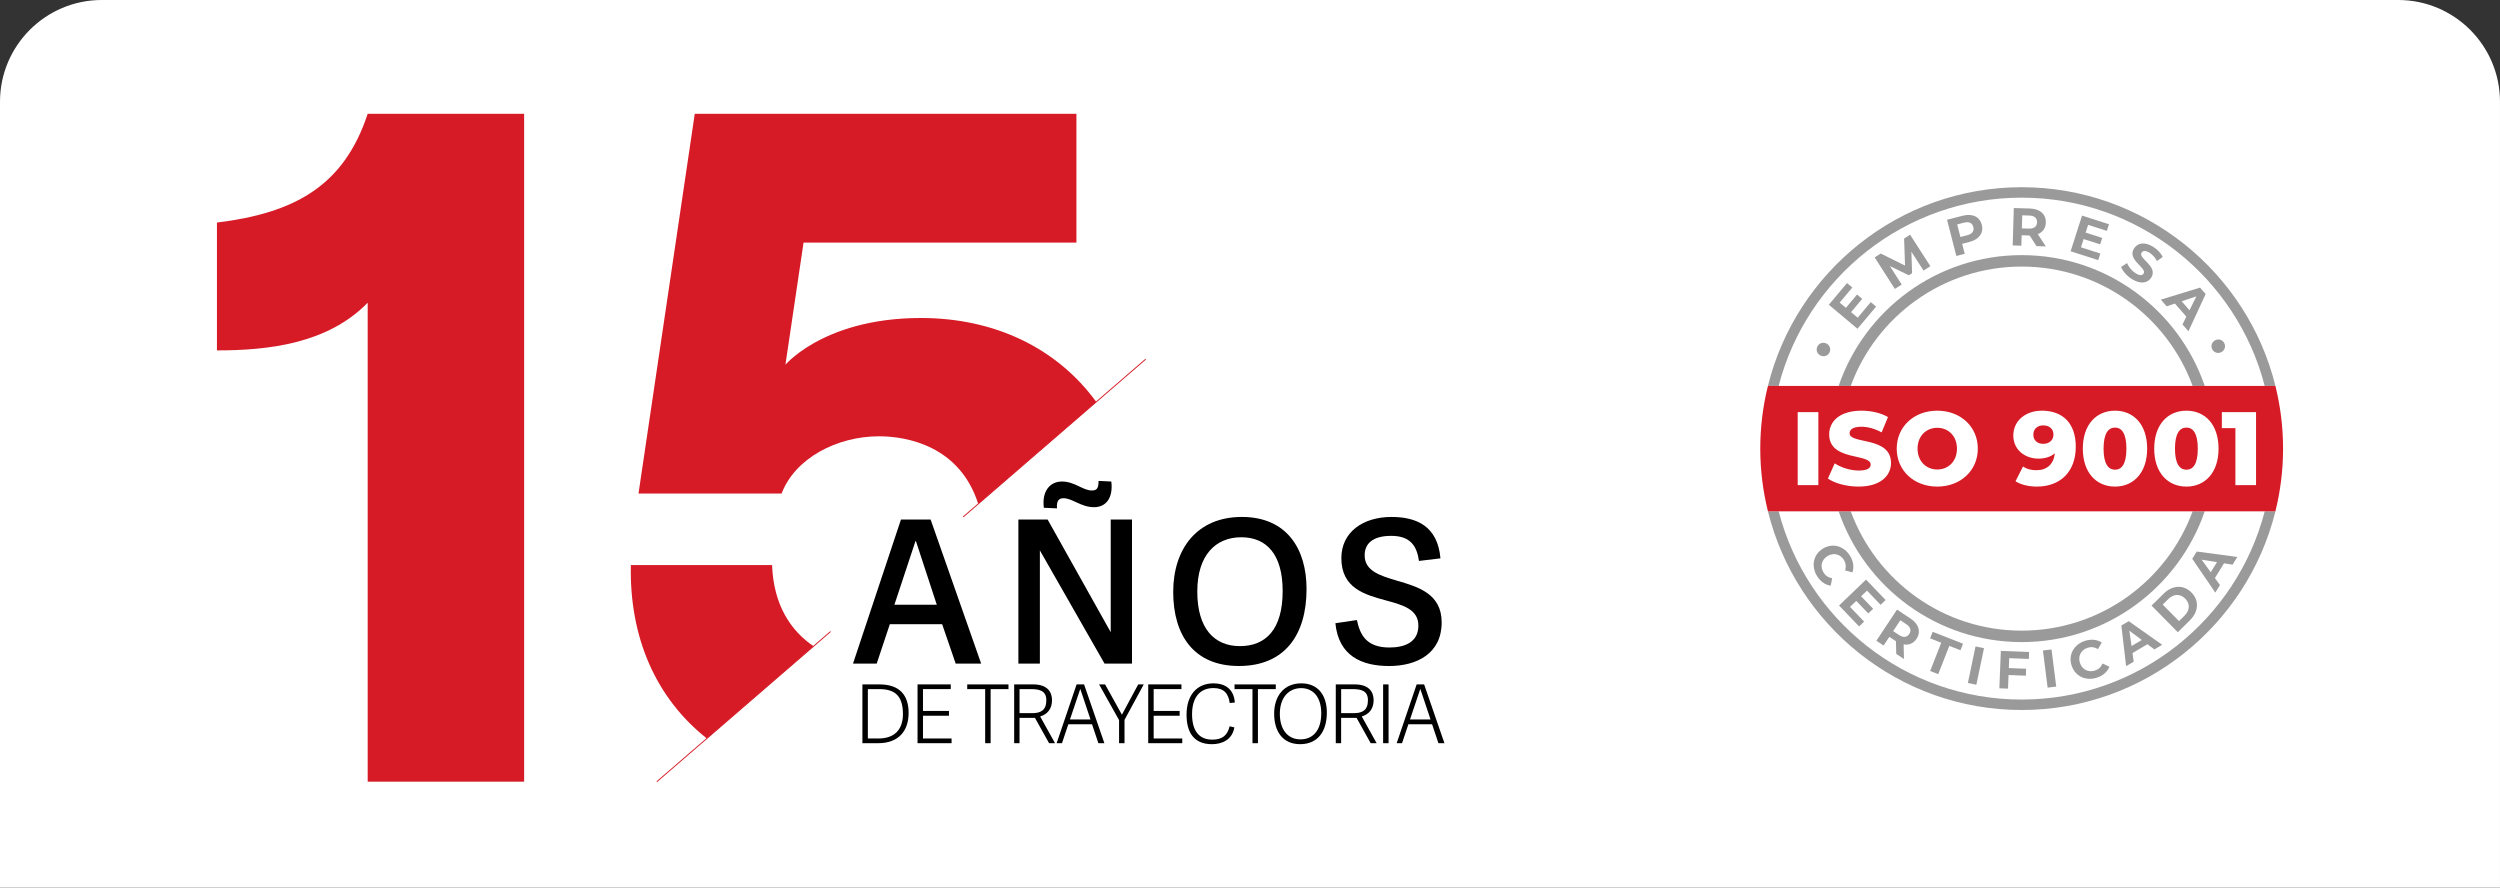
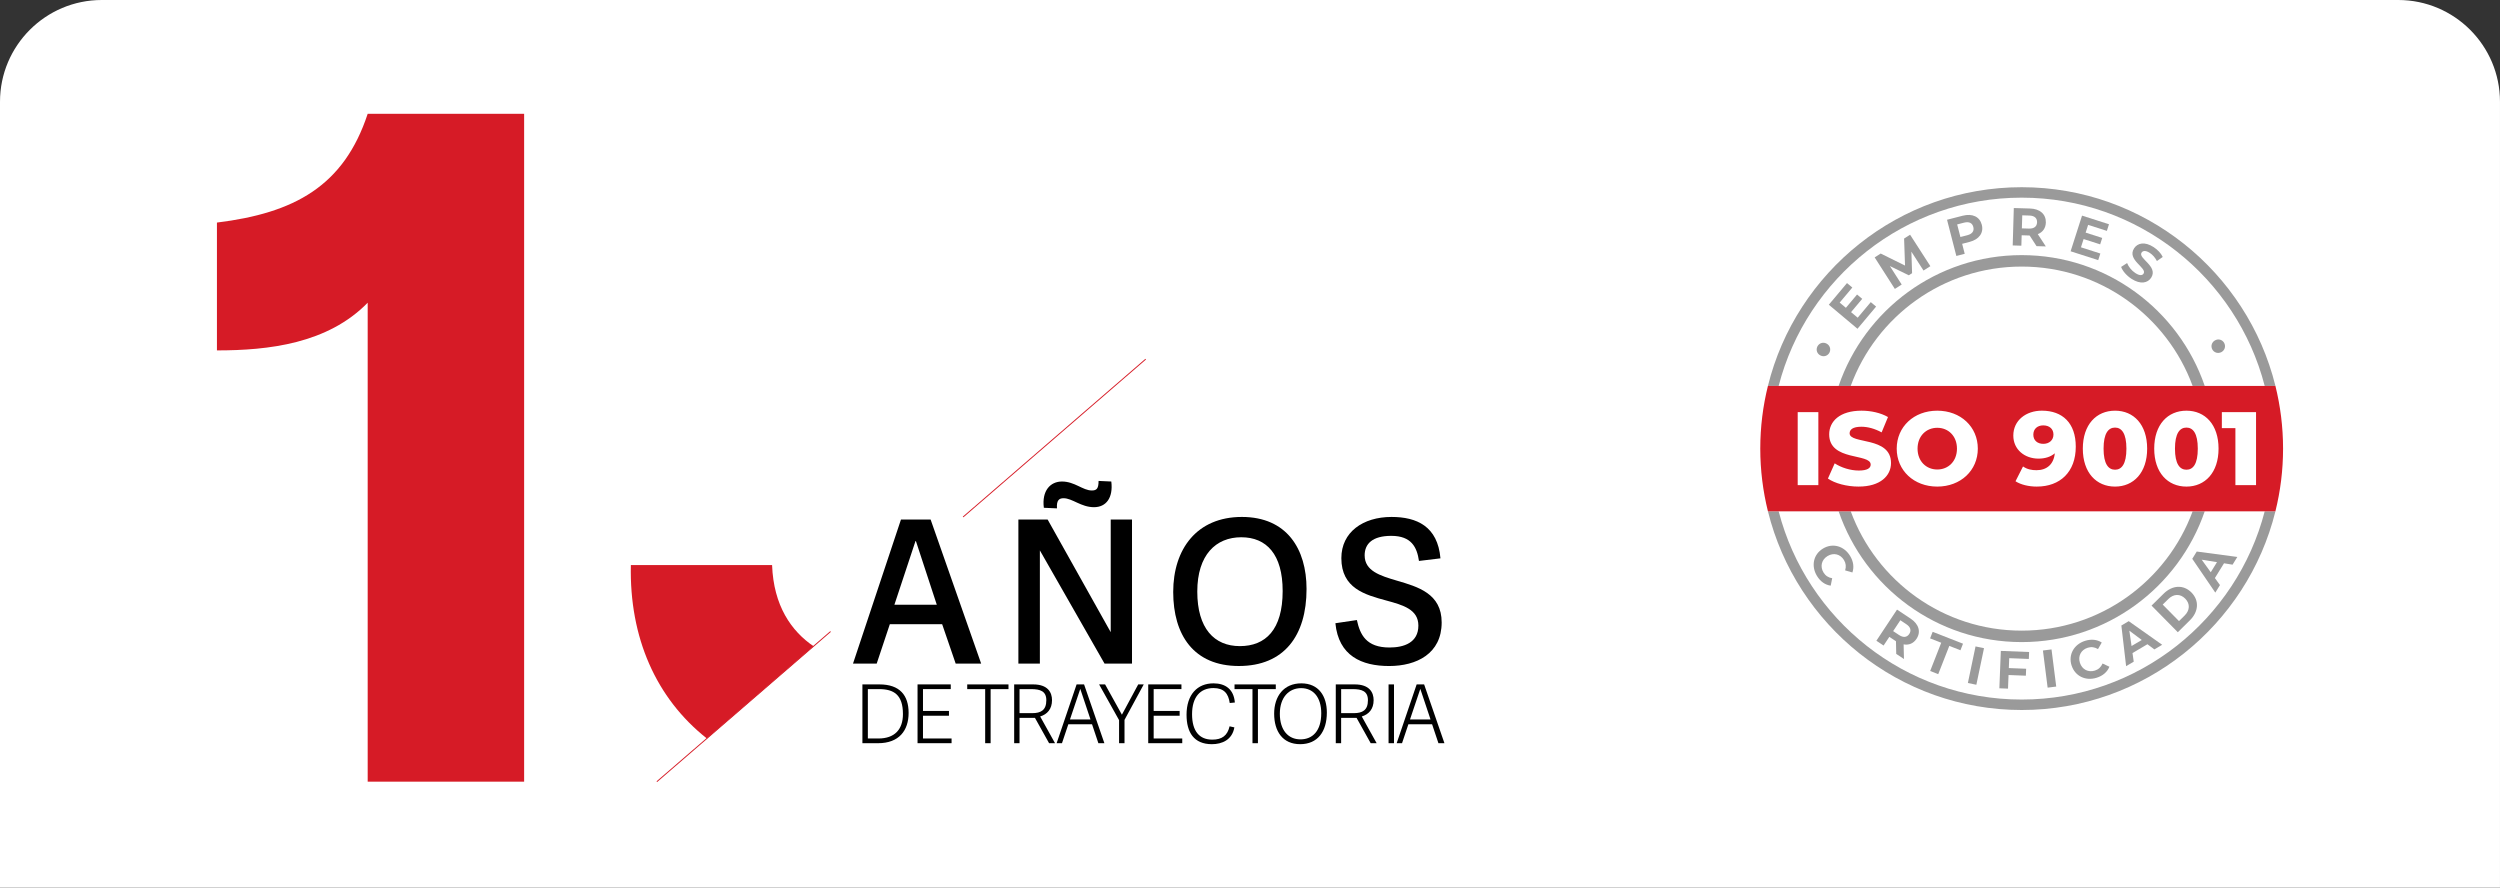
<svg xmlns="http://www.w3.org/2000/svg" id="Capa_2" data-name="Capa 2" viewBox="0 0 1774.28 630">
  <rect x="0" y="0" width="1774.28" height="630" fill="#333333" stroke="none" />
  <defs>
    <style>
      .cls-1 {
        fill: #9a9a9a;
      }

      .cls-2 {
        stroke: #d61b26;
        stroke-miterlimit: 10;
        stroke-width: .67px;
      }

      .cls-3 {
        fill: #d61b26;
      }

      .cls-4 {
        fill: #fff;
      }
    </style>
  </defs>
  <g id="Capa_1-2" data-name="Capa 1">
    <g>
      <path class="cls-4" d="M72.23,0h1629.81c39.87,0,72.23,32.37,72.23,72.23v557.77H0V72.23C0,32.37,32.37,0,72.23,0Z" />
      <g>
        <g>
          <path class="cls-3" d="M153.96,248.7v-90.74c54.85-6.76,90.05-25.73,106.99-77.18h111.03v473.99h-111.03V214.85c-28.45,29.11-70.42,33.84-106.99,33.84Z" />
          <g>
-             <path class="cls-3" d="M623.78,309.64c19.91,0,57.38,6.81,70.48,47.99l83.77-72.4c-27.86-38.24-72.2-59.55-124.44-59.55-71.78,0-98.86,36.56-96.17,33.18l12.87-86.67h193.66v-91.4h-270.87l-39.93,269.5h101.56c9.46-25.05,39.27-40.64,69.05-40.64Z" />
            <path class="cls-3" d="M501.65,524.09l75.74-65.46c-15.75-10.69-28.38-28.7-29.43-57.58h-100.23c-1.12,51.39,17.81,94.48,53.92,123.04Z" />
          </g>
          <g>
            <path d="M612.06,527.46v-41.73h12.1c14.47,0,20.69,7.78,20.69,20.23s-6.74,21.5-21.67,21.5h-11.12ZM623.48,524.11c11.35,0,17.35-6.34,17.35-17.29,0-13.77-6.45-17.75-17-17.75h-7.9v35.04h7.55Z" />
            <path d="M655.05,524.11h20.29v3.34h-24.15v-41.73h23.57v3.34h-19.71v15.5h18.44v3.4h-18.44v16.14Z" />
            <path d="M699.19,527.46v-38.38h-12.74v-3.34h29.28v3.34h-12.68v38.38h-3.86Z" />
            <path d="M748.76,527.46h-4.21l-10.03-17.98h-10.95v17.98h-3.8v-41.73h13.49c10.37,0,13.37,5.65,13.37,11.18,0,6.28-3.34,10.03-8.41,11.58l10.55,18.96ZM732.62,506.13c6.05,0,9.97-2.07,9.97-9.16,0-6.46-4.32-7.9-10.83-7.9h-8.18v17.06h9.05Z" />
            <path d="M769.38,485.73l14.41,41.73h-4.26l-4.5-13.43h-16.83l-4.5,13.43h-3.8l14.18-41.73h5.3ZM766.68,488.9l-7.32,21.73h14.58l-7.26-21.73Z" />
            <path d="M798.08,510.92v16.54h-3.86v-16.37l-14.18-25.36h4.26l11.93,21.5,11.58-21.5h3.92l-13.66,25.19Z" />
            <path d="M818.77,524.11h20.29v3.34h-24.15v-41.73h23.57v3.34h-19.71v15.5h18.44v3.4h-18.44v16.14Z" />
            <path d="M842.1,507.34c0-14.47,7.72-22.36,19.13-22.36,8.53,0,14.41,4.27,15.16,13.6l-3.63.35c-.98-6.74-4.09-10.6-11.53-10.6-9.39,0-15.21,6.34-15.21,18.56s5.36,18.04,14.35,18.04c6.97,0,10.78-2.94,12.28-9.45l3.4.75c-1.56,8.88-8.76,11.93-15.96,11.93-12.85,0-17.98-8.53-17.98-20.8Z" />
            <path d="M888.9,527.46v-38.38h-12.74v-3.34h29.28v3.34h-12.68v38.38h-3.86Z" />
            <path d="M904.28,506.53c0-12.45,6.86-21.55,19.25-21.55s18.15,9.11,18.15,20.69c0,13.6-6.57,22.48-18.96,22.48s-18.44-9.11-18.44-21.61ZM937.71,506.25c0-11.53-5.76-17.87-14.29-17.87s-15.1,6.4-15.1,18.15,5.99,18.21,14.64,18.21,14.75-6.11,14.75-18.5Z" />
            <path d="M977.01,527.46h-4.21l-10.03-17.98h-10.95v17.98h-3.8v-41.73h13.49c10.37,0,13.37,5.65,13.37,11.18,0,6.28-3.34,10.03-8.41,11.58l10.55,18.96ZM960.87,506.13c6.05,0,9.97-2.07,9.97-9.16,0-6.46-4.32-7.9-10.83-7.9h-8.18v17.06h9.05Z" />
-             <path d="M985.48,527.46h-3.86v-41.73h3.86v41.73Z" />
+             <path d="M985.48,527.46v-41.73h3.86v41.73Z" />
            <path d="M1010.72,485.73l14.41,41.73h-4.26l-4.5-13.43h-16.83l-4.5,13.43h-3.8l14.18-41.73h5.3ZM1008.01,488.9l-7.32,21.73h14.58l-7.26-21.73Z" />
          </g>
          <g>
            <path d="M660.47,368.72l35.87,102.25h-18.08l-9.6-27.96h-37.14l-9.32,27.96h-16.81l34.04-102.25h21.04ZM650.02,383.98h-.28l-14.97,45.2h30.08l-14.83-45.2Z" />
            <path d="M783.91,470.98l-45.9-80.36v80.36h-15.25v-102.25h20.76l44.77,79.94v-79.94h15.11v102.25h-19.49ZM774.87,348.1c3.39,0,4.8-1.27,4.8-6.78l9.04.42c1.41,11.58-3.67,18.22-12.29,18.22-9.18,0-15.39-6.36-21.61-6.36-3.11,0-5.08,1.41-4.66,7.2l-9.32-.42c-1.55-12.15,4.66-18.64,12.85-18.64,9.04,0,14.83,6.36,21.19,6.36Z" />
            <path d="M832.64,420.13c0-30.51,16.81-53.25,48.73-53.25s45.9,22.74,45.9,51.13c0,33.19-15.96,54.66-48.02,54.66s-46.61-22.03-46.61-52.54ZM910.32,419.43c0-25.99-11.44-38.13-29.38-38.13s-31.21,12.43-31.21,38.56,12,38.7,30.22,38.7,30.37-11.58,30.37-39.12Z" />
            <path d="M968.51,394.15c0,11.02,10.88,14.41,22.88,17.94,14.97,4.38,31.78,9.18,31.78,29.66,0,22.17-17.79,30.93-37.29,30.93s-35.87-7.2-38.13-30.37l15.25-2.26c2.26,10.45,6.64,19.49,23.16,19.49,10.17,0,20.48-3.39,20.48-15.54,0-11.44-10.73-14.55-22.74-17.8-15.11-4.1-31.92-8.62-31.92-30.08,0-18.5,15.39-29.24,35.59-29.24,17.94,0,32.77,6.64,34.74,29.38l-15.25,1.84c-1.41-9.75-5.37-17.8-19.63-17.8-13.42,0-18.92,5.65-18.92,13.84Z" />
          </g>
          <line class="cls-2" x1="466.16" y1="554.77" x2="589.46" y2="448.21" />
          <line class="cls-2" x1="683.52" y1="366.91" x2="813.11" y2="254.9" />
        </g>
        <g>
          <g>
            <path class="cls-1" d="M1293.78,389.33c6.84-4.16,14.93-1.88,19.23,5.18,2.39,3.92,2.95,8.06,1.66,11.78l-5.16-1.48c.82-2.59.57-5.05-.81-7.32-2.58-4.25-7.4-5.45-11.68-2.85-4.28,2.6-5.43,7.43-2.85,11.68,1.38,2.27,3.45,3.63,6.16,4.07l-1.06,5.26c-3.93-.54-7.35-2.95-9.75-6.9-4.28-7.03-2.58-15.27,4.26-19.42Z" />
-             <path class="cls-1" d="M1322.98,441.17l-3.56,3.41-14.23-14.84,19.16-18.38,13.89,14.48-3.56,3.41-9.66-10.07-4.16,3.99,8.53,8.89-3.45,3.31-8.53-8.9-4.44,4.25,10,10.43Z" />
            <path class="cls-1" d="M1345.78,464.08l-.19-8.98-.25-.17-4.45-2.95-4.08,6.16-5.12-3.39,14.65-22.11,9.57,6.34c5.9,3.91,7.57,9.43,4.28,14.38-2.19,3.32-5.48,4.64-9.17,3.96l.25,10.39-5.5-3.64ZM1352.87,442.96l-4.17-2.76-5.11,7.71,4.17,2.76c3.13,2.07,5.67,1.67,7.26-.74,1.61-2.43.97-4.9-2.15-6.97Z" />
            <path class="cls-1" d="M1377.72,456.17l-7.91-3.1,1.82-4.66,21.54,8.43-1.82,4.66-7.91-3.1-7.86,20.06-5.72-2.24,7.85-20.06Z" />
            <path class="cls-1" d="M1402.06,458.77l6.01,1.26-5.43,25.96-6.01-1.26,5.43-25.96Z" />
            <path class="cls-1" d="M1425.97,467.12l-.28,7.02,12.29.48-.2,4.93-12.29-.48-.38,9.67-6.14-.24,1.05-26.55,20.06.79-.19,4.93-13.92-.55Z" />
            <path class="cls-1" d="M1449.89,461.67l6.1-.77,3.34,26.36-6.1.77-3.34-26.36Z" />
            <path class="cls-1" d="M1470.2,472.23c-2.41-7.63,1.73-14.94,9.61-17.42,4.38-1.38,8.53-.94,11.83,1.2l-2.67,4.66c-2.31-1.42-4.77-1.76-7.29-.96-4.74,1.49-7.05,5.88-5.55,10.65,1.51,4.77,5.92,7.04,10.66,5.55,2.53-.8,4.35-2.48,5.42-5.01l4.86,2.29c-1.46,3.68-4.62,6.42-9.03,7.81-7.85,2.48-15.42-1.14-17.82-8.77Z" />
            <path class="cls-1" d="M1524.06,457.21l-10.6,6.28.88,6.09-5.41,3.21-3.37-28.86,5.22-3.09,23.74,16.77-5.54,3.29-4.93-3.69ZM1520.02,454.19l-8.8-6.59,1.57,10.89,7.24-4.29Z" />
            <path class="cls-1" d="M1526.98,429.8l8.59-8.47c6.18-6.1,14.09-6.55,19.74-.83,5.64,5.72,5.08,13.63-1.1,19.73l-8.59,8.47-18.64-18.9ZM1550.45,436.86c3.76-3.7,4-8.37.44-11.99-3.57-3.62-8.24-3.44-11.99.27l-4,3.94,11.56,11.72,3.99-3.94Z" />
            <path class="cls-1" d="M1578.4,399.78l-6.47,10.47,3.61,4.98-3.31,5.35-16.35-23.99,3.18-5.16,28.8,3.84-3.38,5.48-6.07-.99ZM1573.42,398.97l-10.85-1.75,6.43,8.91,4.42-7.15Z" />
          </g>
          <g>
            <path class="cls-1" d="M1291.98,252.27c-2.48-1.24-3.32-4.04-2.15-6.38,1.16-2.31,3.92-3.34,6.4-2.1,2.48,1.24,3.34,4.09,2.18,6.4-1.17,2.34-3.95,3.32-6.43,2.08Z" />
            <path class="cls-1" d="M1327.72,214.42l3.78,3.17-13.22,15.75-20.34-17.07,12.9-15.37,3.78,3.17-8.98,10.69,4.42,3.7,7.92-9.44,3.67,3.07-7.93,9.44,4.71,3.95,9.29-11.07Z" />
            <path class="cls-1" d="M1365.15,192.02l-8.62-13.4.5,15.27-2.33,1.49-13.45-6.57,8.41,13.13-4.86,3.11-14.33-22.37,4.28-2.74,17.27,8.54-.66-19.18,4.25-2.72,14.39,22.32-4.86,3.11Z" />
            <path class="cls-1" d="M1406.51,159.55c1.47,5.73-1.91,10.39-8.77,12.16l-5.18,1.33,1.82,7.09-5.94,1.53-6.61-25.7,11.13-2.86c6.86-1.76,12.07.69,13.56,6.46ZM1400.49,161.1c-.72-2.83-2.98-4.01-6.62-3.07l-4.85,1.25,2.3,8.92,4.84-1.24c3.64-.94,5.05-3.06,4.33-5.85Z" />
            <path class="cls-1" d="M1445.35,174.69l-4.9-7.55h-.3s-5.35-.17-5.35-.17l-.22,7.4-6.14-.18.78-26.55,11.49.34c7.09.21,11.42,4.02,11.25,9.98-.12,3.98-2.22,6.84-5.71,8.22l5.7,8.71-6.6-.2ZM1440.22,152.97l-5-.15-.28,9.26,5,.15c3.76.11,5.7-1.58,5.79-4.46.09-2.92-1.76-4.68-5.51-4.8Z" />
            <path class="cls-1" d="M1490.64,179.92l-1.51,4.7-19.59-6.28,8.11-25.31,19.13,6.13-1.51,4.7-13.3-4.26-1.76,5.5,11.76,3.77-1.46,4.56-11.75-3.77-1.88,5.86,13.78,4.42Z" />
            <path class="cls-1" d="M1505.37,189.44l4.26-2.74c.99,2.58,3.16,5.35,5.84,7.09,3.05,1.98,4.94,1.77,5.84.4,2.7-4.16-12.08-9.7-6.71-17.97,2.46-3.78,7.55-4.94,13.87-.83,2.79,1.82,5.22,4.34,6.44,6.99l-4.13,2.88c-1.3-2.52-3.06-4.47-5.02-5.75-3.05-1.98-4.97-1.6-5.88-.21-2.67,4.1,12.1,9.67,6.8,17.84-2.42,3.72-7.56,4.89-13.92.76-3.52-2.29-6.4-5.65-7.38-8.46Z" />
-             <path class="cls-1" d="M1551.67,224.72l-8.11-9.29-5.84,1.97-4.14-4.74,27.8-8.54,3.99,4.57-12.2,26.41-4.24-4.86,2.74-5.52ZM1553.91,220.19l4.89-9.86-10.43,3.51,5.54,6.34Z" />
            <path class="cls-1" d="M1572.14,241.5c2.46-1.28,5.22-.33,6.43,1.99,1.2,2.29.41,5.14-2.04,6.42-2.45,1.28-5.27.31-6.46-1.98-1.21-2.32-.38-5.15,2.07-6.43Z" />
          </g>
          <g>
            <path class="cls-1" d="M1434.81,447.57c-55.71,0-103.18-35.26-121.32-84.69h-8.59c18.49,53.99,69.65,92.82,129.91,92.82s111.41-38.83,129.91-92.82h-8.59c-18.14,49.42-65.61,84.69-121.32,84.69Z" />
            <path class="cls-1" d="M1434.81,189.19c55.71,0,103.19,35.27,121.32,84.69h8.59c-18.49-53.99-69.65-92.82-129.91-92.82s-111.42,38.83-129.91,92.82h8.59c18.13-49.43,65.61-84.69,121.32-84.69Z" />
            <path class="cls-1" d="M1434.81,140.28c82.84,0,152.66,56.86,172.47,133.6h7.61c-19.99-80.87-93.13-141.02-180.08-141.02s-160.1,60.15-180.09,141.02h7.61c19.81-76.74,89.63-133.6,172.47-133.6Z" />
            <path class="cls-1" d="M1434.81,496.48c-82.85,0-152.66-56.86-172.47-133.6h-7.61c19.99,80.87,93.13,141.02,180.09,141.02s160.09-60.15,180.08-141.02h-7.61c-19.81,76.74-89.63,133.6-172.47,133.6Z" />
          </g>
          <g>
            <path class="cls-3" d="M1501.07,303.46c-4.74,0-8.14,4.07-8.14,14.95s3.41,14.95,8.14,14.95,8.07-4.07,8.07-14.95-3.41-14.95-8.07-14.95Z" />
            <path class="cls-3" d="M1450.11,301.9c-4.14,0-7.03,2.52-7.03,6.59s2.89,6.51,7.1,6.51,7.18-2.66,7.18-6.59-2.81-6.51-7.25-6.51Z" />
            <path class="cls-3" d="M1374.9,303.61c-7.85,0-13.99,5.85-13.99,14.8s6.14,14.8,13.99,14.8,13.98-5.84,13.98-14.8-6.14-14.8-13.98-14.8Z" />
            <path class="cls-3" d="M1551.74,303.46c-4.74,0-8.14,4.07-8.14,14.95s3.41,14.95,8.14,14.95,8.06-4.07,8.06-14.95-3.4-14.95-8.06-14.95Z" />
            <path class="cls-3" d="M1614.89,273.88h-360.17c-3.53,14.26-5.43,29.16-5.43,44.5s1.91,30.24,5.43,44.5h360.17c3.53-14.27,5.43-29.16,5.43-44.5s-1.91-30.23-5.43-44.5ZM1290.51,344.3h-14.66v-51.8h14.66v51.8ZM1319.12,345.34c-8.51,0-16.94-2.3-21.82-5.7l4.81-10.8c4.59,3.03,11.1,5.11,17.1,5.11s8.44-1.7,8.44-4.22c0-8.21-29.45-2.22-29.45-21.46,0-9.25,7.55-16.8,22.94-16.8,6.73,0,13.69,1.55,18.79,4.51l-4.51,10.88c-4.96-2.67-9.84-4-14.36-4-6.14,0-8.36,2.07-8.36,4.66,0,7.92,29.38,2,29.38,21.09,0,9.03-7.55,16.72-22.94,16.72ZM1374.9,345.34c-16.57,0-28.78-11.4-28.78-26.94s12.21-26.93,28.78-26.93,28.78,11.39,28.78,26.93-12.21,26.94-28.78,26.94ZM1445.6,345.34c-5.77,0-11.4-1.33-15.17-3.78l5.33-10.51c2.96,2.07,6.21,2.66,9.54,2.66,7.32,0,12.21-4.14,13.02-11.99-2.88,2.44-6.73,3.77-11.62,3.77-9.76,0-17.83-6.44-17.83-16.35,0-10.8,9.03-17.68,20.28-17.68,14.58,0,24.05,8.73,24.05,25.53,0,18.05-11.18,28.34-27.6,28.34ZM1501.07,345.34c-13.24,0-22.87-9.84-22.87-26.94s9.62-26.93,22.87-26.93,22.79,9.84,22.79,26.93-9.62,26.94-22.79,26.94ZM1551.74,345.34c-13.25,0-22.87-9.84-22.87-26.94s9.61-26.93,22.87-26.93,22.79,9.84,22.79,26.93-9.62,26.94-22.79,26.94ZM1601.14,344.3h-14.65v-40.47h-9.62v-11.32h24.27v51.8Z" />
          </g>
        </g>
      </g>
    </g>
  </g>
</svg>